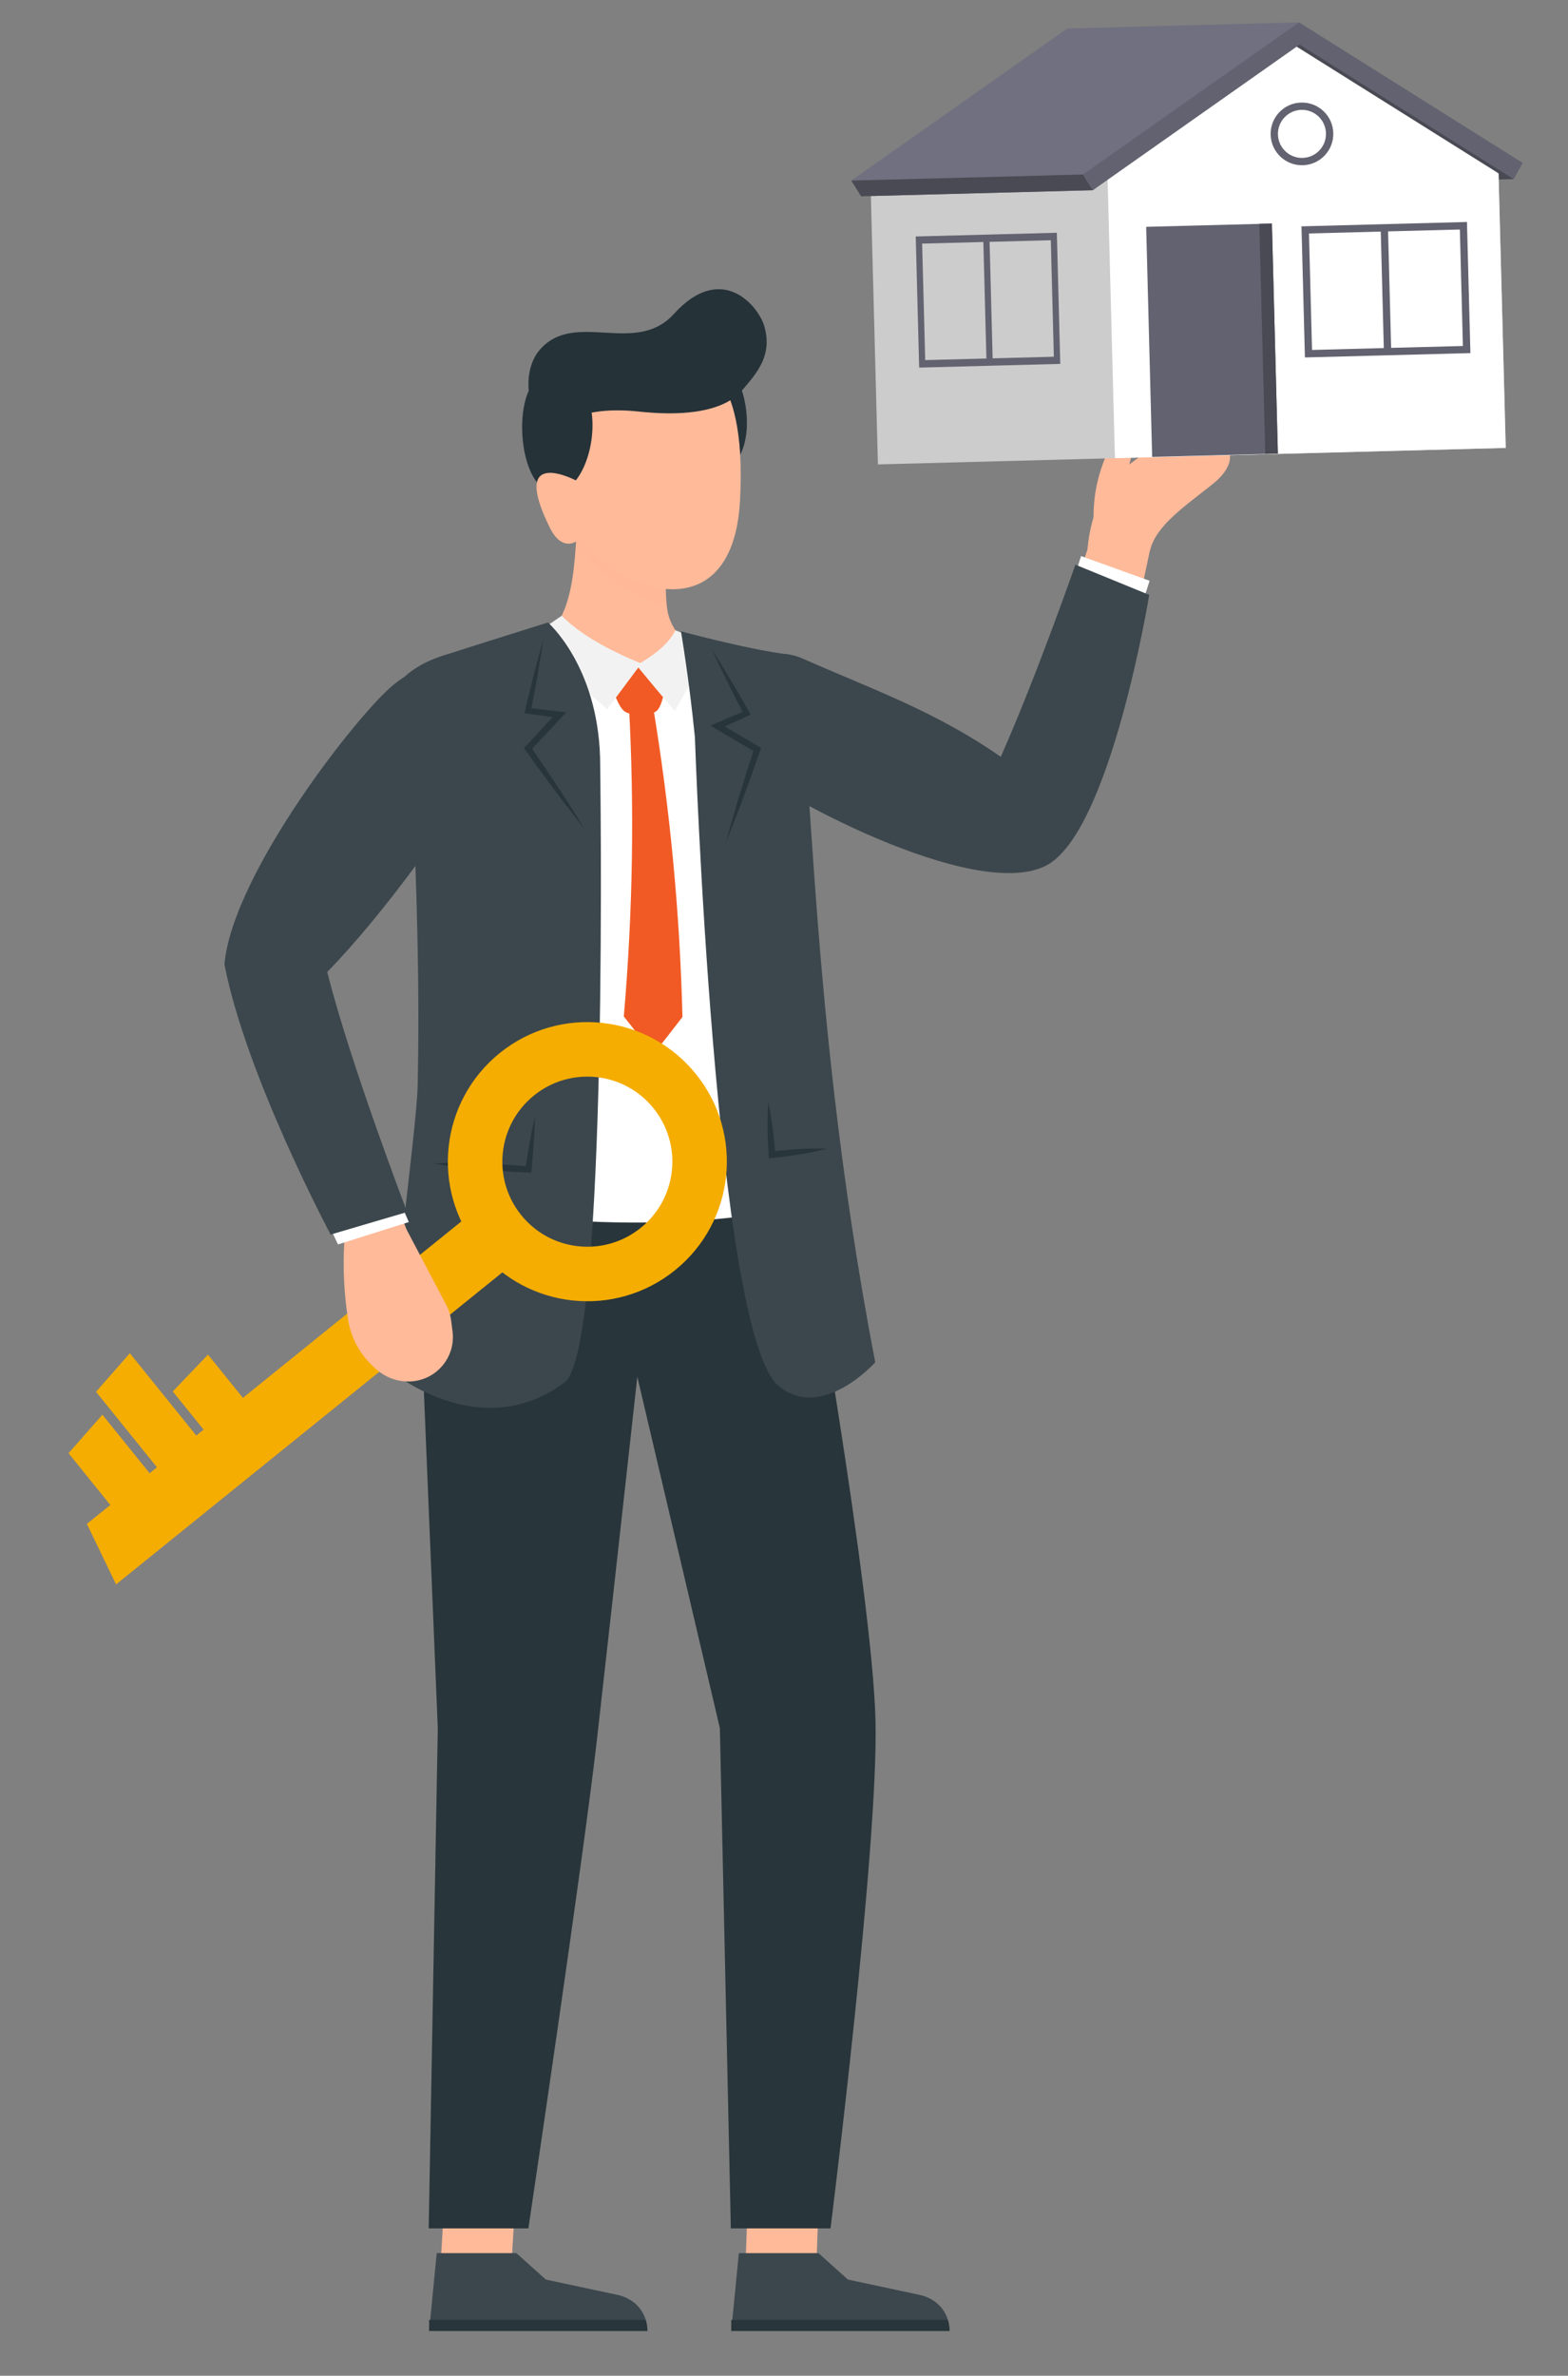
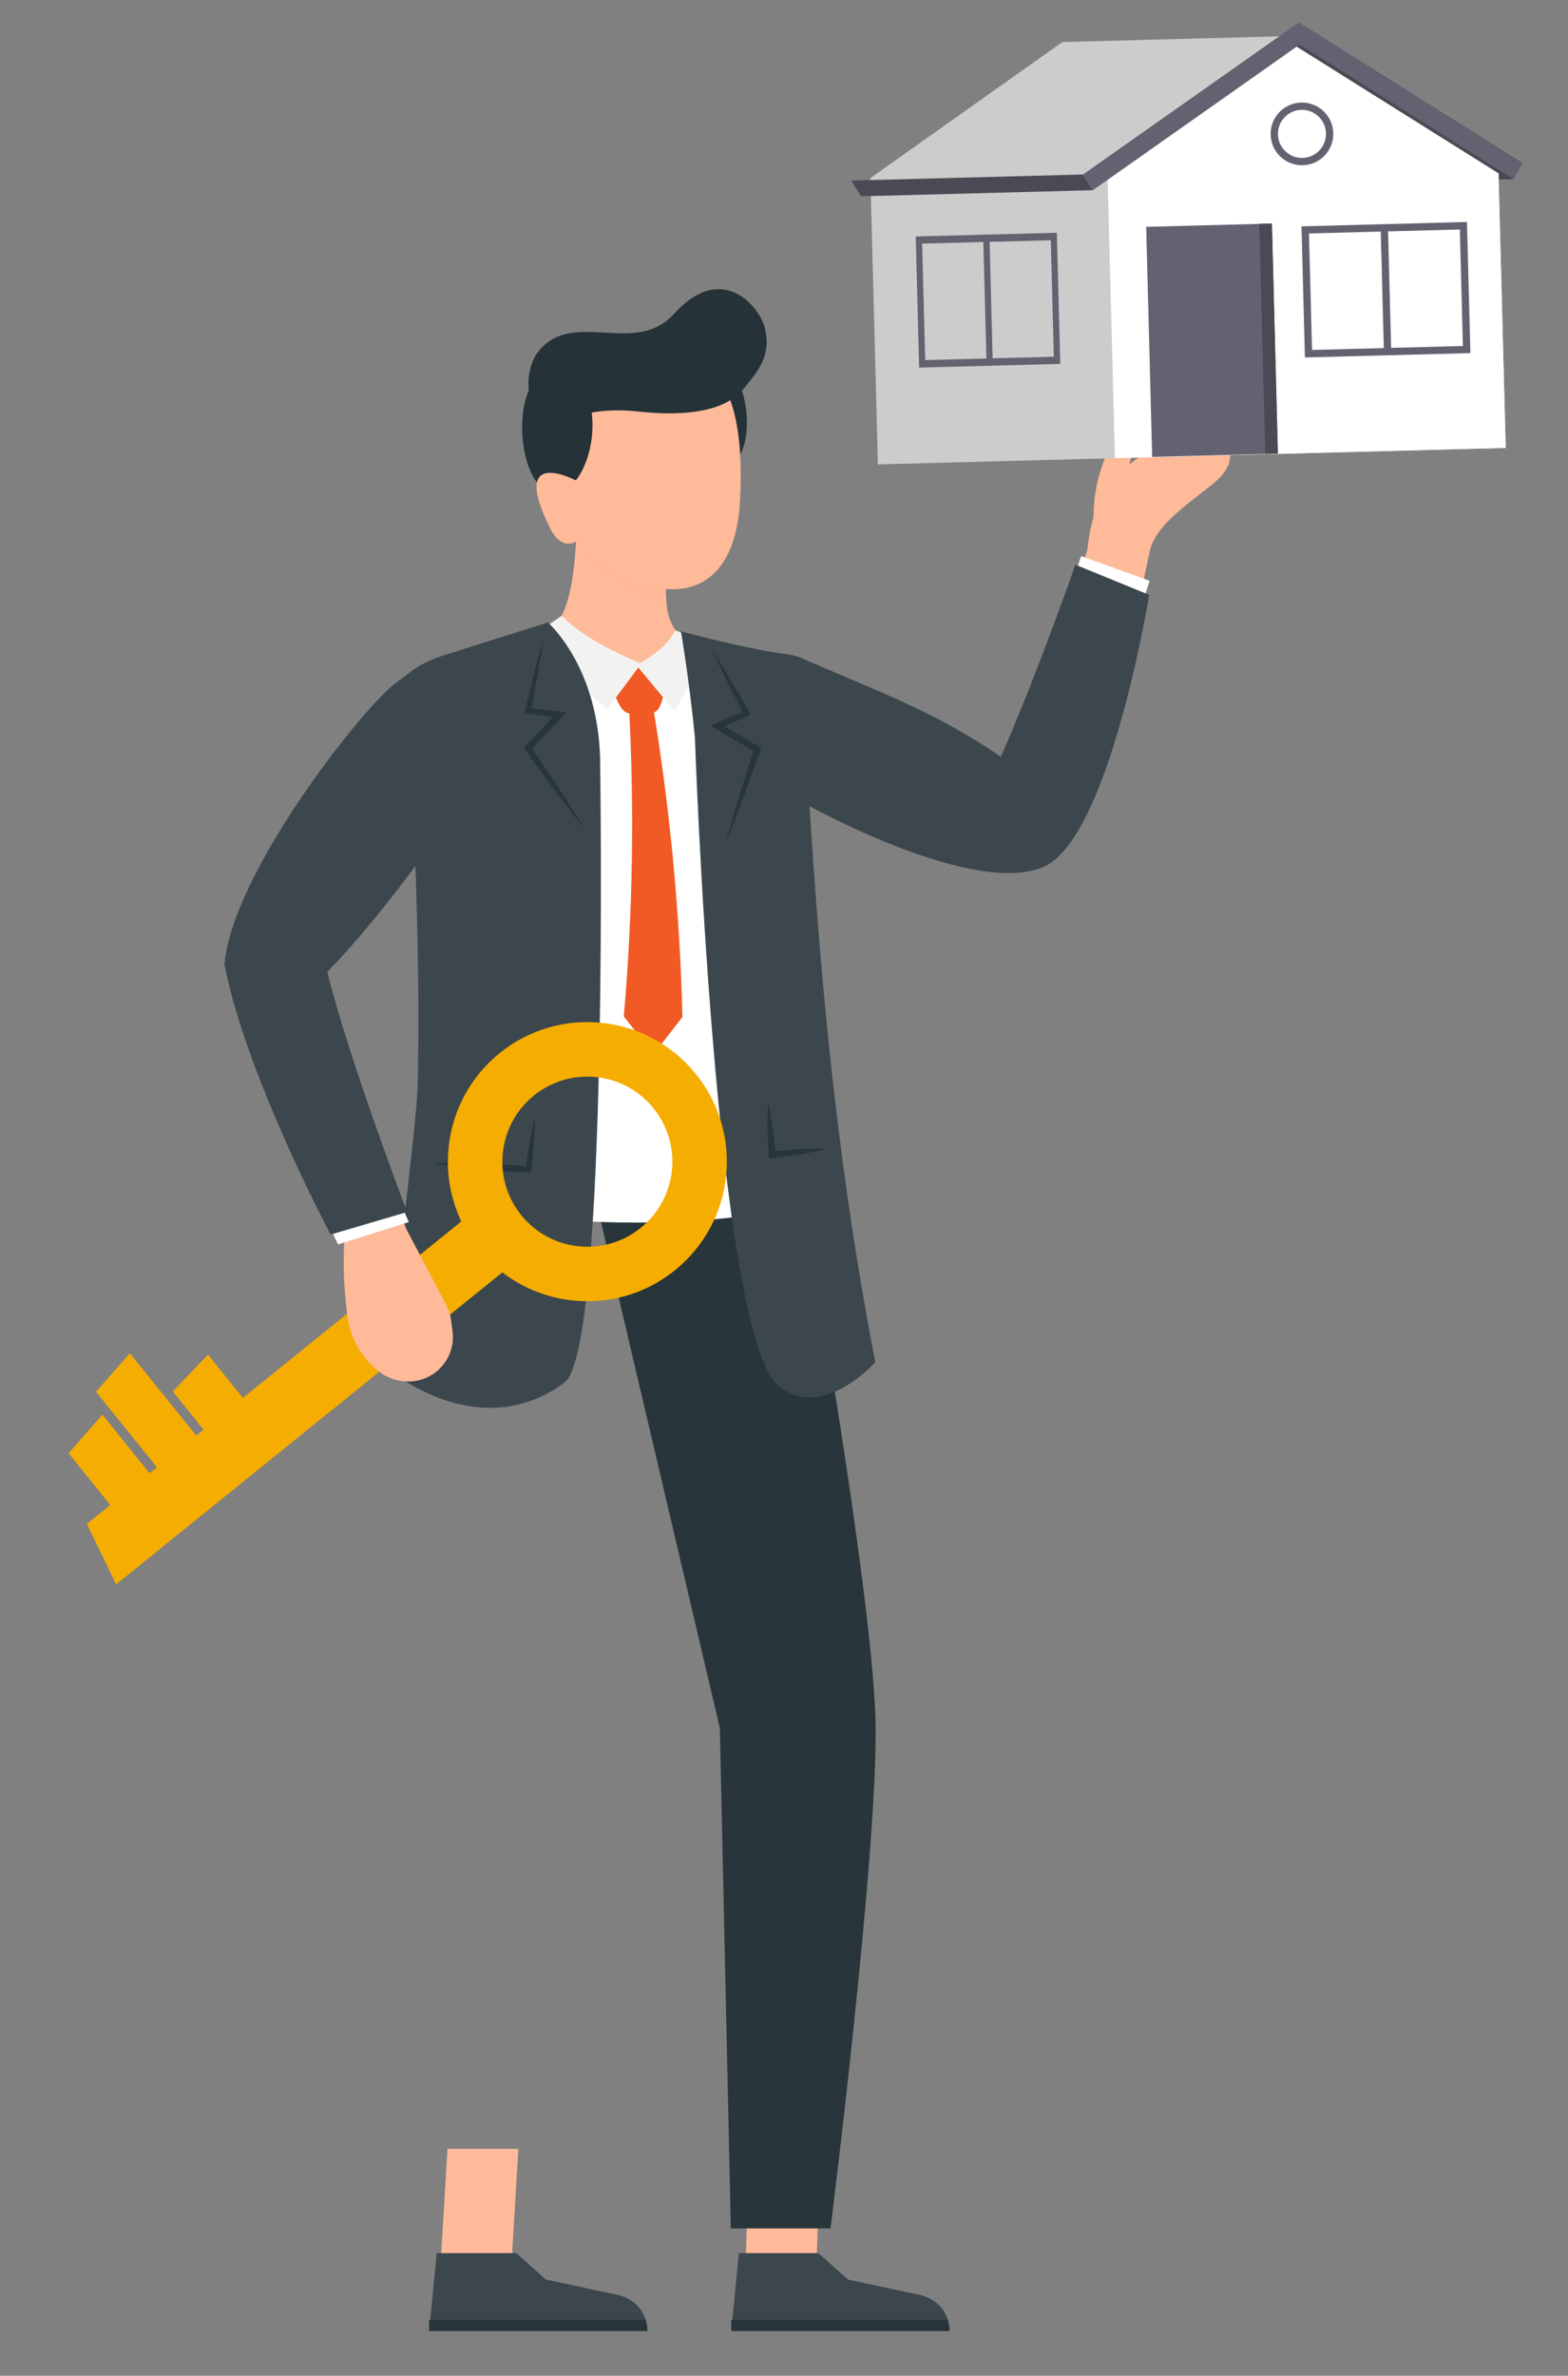
<svg xmlns="http://www.w3.org/2000/svg" version="1.1" id="分離模式" x="0px" y="0px" width="140.334px" height="212.5px" viewBox="0 0 140.334 212.5" style="enable-background:new 0 0 140.334 212.5;" xml:space="preserve">
  <rect x="0" y="0" width="140.334" height="212.5" fill="#808080" stroke="none" />
  <g>
    <g>
      <g>
        <g>
          <g>
            <polygon style="fill:#FFBA99;" points="66.661,204.386 73.005,204.386 73.431,192.205 67.088,192.205      " />
            <g>
              <path style="fill:#3C474D;" d="M66.127,201.529h7.123l2.641,2.366l6.425,1.375c0.921,0.197,1.752,0.741,2.222,1.557        c0.285,0.496,0.444,1.067,0.444,1.664H65.444L66.127,201.529z" />
              <path style="fill:#28353A;" d="M84.83,207.505c0.097,0.314,0.148,0.646,0.148,0.986H65.446v-0.986H84.83z" />
            </g>
          </g>
          <path style="fill:#28353A;" d="M71.926,107.795H53.431l10.996,46.78l0.982,44.744h8.921c0,0,4.303-34.166,4.027-45.41      C78.073,142.271,71.926,107.795,71.926,107.795z" />
        </g>
        <g>
          <g>
            <polygon style="fill:#FFBA99;" points="39.323,204.386 45.667,204.386 46.393,192.205 40.049,192.205      " />
            <g>
              <path style="fill:#3C474D;" d="M39.087,201.529h7.125l2.641,2.366l6.425,1.375c0.92,0.197,1.751,0.741,2.221,1.557        c0.284,0.496,0.445,1.067,0.445,1.664H38.405L39.087,201.529z" />
              <path style="fill:#28353A;" d="M57.791,207.505c0.097,0.314,0.149,0.646,0.149,0.986H38.407v-0.986H57.791z" />
            </g>
          </g>
-           <path style="fill:#28353A;" d="M58.733,107.795H37.247l1.935,46.78l-0.813,44.744h8.921c0,0,4.891-32.823,6.122-43.615      C54.774,143.76,58.733,107.795,58.733,107.795z" />
        </g>
      </g>
      <g>
        <g>
          <polygon style="fill:#FFBA99;" points="97.759,47.841 103.14,48.163 100.031,62.868 93.441,60.852     " />
          <path style="fill:#FFBA99;" d="M101.484,39.421c-0.003-0.409-0.139-0.772-0.657-0.782c-0.321-0.007-0.633,0.143-0.87,0.358      c-0.274,0.251-0.456,0.582-0.606,0.916c-0.784,1.735-1.485,3.665-1.48,6.343c0,0.333,0.454,0.952,0.454,0.952      c-0.085,0.229,0.173,0.461,0.417,0.477c0.429,0.028,0.775-0.323,1.058-0.647c0.356-0.407,0.72-0.827,0.909-1.334      c0.365-0.981,0.033-2.041,0.155-3.051c0.104-0.846,0.375-1.658,0.532-2.494C101.437,39.944,101.485,39.675,101.484,39.421z" />
          <path style="fill:#FFBA99;" d="M97.331,49.132c0,0,0.259-4.301,2.534-6.515c6.547-6.37,13.38-3.065,8.645,0.698      c-2.616,2.081-5.05,3.707-5.605,5.963L97.331,49.132z" />
        </g>
        <polygon style="fill:#FFFFFF;" points="96.165,51.584 96.756,49.738 102.888,51.948 102.264,53.893    " />
        <path style="fill:#3C474D;" d="M102.854,53.21l-6.607-2.702c0,0-3.386,9.729-6.677,17.188c-5.876-4.104-11.72-6.127-17.682-8.768     c-5.004-2.271-10.698,4.658-5.794,9.16c2.985,2.741,21.048,12.644,27.521,9.341C99.388,74.483,102.854,53.21,102.854,53.21z" />
      </g>
      <g>
        <path style="fill:#FFFFFF;" d="M71.926,107.795c-13.625,3.3-30.687,0.333-30.687,0.333c0-3.276-0.245-49.275-0.245-49.275     c1.461-1.346,17.722-1.355,25.869-0.458C69.107,61.004,71.936,73.773,71.926,107.795z" />
        <g>
          <g>
            <path style="fill:#FFBA99;" d="M51.998,41.955c-0.701,6.207,0.087,12.515-3.371,15.209c0.751,1.331,3.735,4.92,9.245,4.745       c6.908-0.219,3.459-4.365,3.459-4.365c-2.118-2.551-1.544-2.887-1.894-7.852L51.998,41.955z" />
            <g>
              <path style="fill:#253238;" d="M60.329,32.892c0.648-1.613,2.309-1.669,3.773-1.052c0.254,0.108,0.511,0.233,0.751,0.435        c0.303,0.253,0.569,0.614,0.806,1.004c1.977,3.262,1.479,8.845-1.408,8.591C61.712,41.646,59.219,35.647,60.329,32.892z" />
              <path style="opacity:0.25;fill:#FFBA99;" d="M59.663,54.055c-2.894-0.389-6.013-2.708-8.1-5.703        c-0.003,0-0.003-0.002-0.003-0.002c-0.142-2.034-0.366-4.211-0.407-6.396l0.78,0.622l2.832,2.255l4.674,4.862        C59.589,51.812,59.567,53.09,59.663,54.055z" />
              <path style="fill:#FFBA99;" d="M48.557,37.809c0,0,18.954-17.32,17.676,6.944C65.339,61.7,44.632,47.799,48.557,37.809z" />
              <path style="fill:#253238;" d="M47.791,34.161c1.082-1.361,2.689-0.942,3.916,0.069c0.212,0.175,0.422,0.368,0.597,0.631        c0.218,0.326,0.371,0.75,0.485,1.191c0.962,3.689-1.106,8.898-3.801,7.832C46.618,42.946,45.94,36.486,47.791,34.161z" />
              <path style="fill:#253238;" d="M48.271,31.334c3.11-3.688,8.58,0.565,12.042-3.254c4.287-4.73,7.618-0.687,8.117,1.18        c0.665,2.496-0.59,3.987-1.9,5.521c-0.478,0.559-2.213,2.799-9.363,2.031c-6.186-0.665-7.072,2.047-8.804,0.64        C47.176,36.488,46.755,33.133,48.271,31.334z" />
              <path style="fill:#FFBA99;" d="M51.613,43.008c0,0,0.895,0.806,0.96,3.507c0.04,1.646-1.997,3.424-3.341,0.729        C45.481,39.721,51.613,43.008,51.613,43.008z" />
            </g>
          </g>
          <g>
            <g>
              <path style="fill:#F15A24;" d="M58.392,62.874c1.544,9.202,2.45,18.588,2.687,28.088c-0.861,1.127-1.732,2.24-2.612,3.339        c-0.87-1.144-1.75-2.271-2.638-3.386c0.811-9.31,0.961-18.65,0.452-27.951C56.983,62.934,57.687,62.904,58.392,62.874z" />
              <path style="fill:#F15A24;" d="M59.715,59.785c-1.885-0.399-3.676-0.367-5.375,0.089c0,0,0.727,3.216,1.585,3.775        c0.591,0.386,2.272,0.393,2.826-0.047C59.523,62.99,59.715,59.785,59.715,59.785z" />
            </g>
            <path style="fill:#F2F2F2;" d="M57.394,59.353l-3.051,4.088l-7.085-6.282l3.01-2.083       C51.939,56.754,54.437,58.135,57.394,59.353z" />
            <path style="fill:#F2F2F2;" d="M60.41,63.575c-0.141-0.05-3.445-4.066-3.445-4.066c1.61-0.918,2.895-1.928,3.483-3.137       l3.241,1.335L60.41,63.575z" />
          </g>
        </g>
        <g>
          <path style="fill:#3C474D;" d="M53.706,67.744c-0.243-8.237-4.667-12.066-4.667-12.066s-5.911,1.851-9.019,2.848      c-0.368,0.114-2.335,0.648-3.798,1.994c0,0,1.547,18.655,1.156,36.649c-0.082,3.649-2.569,22.063-2.569,25.339      c0,0,8.051,6.854,15.716,1.146C54.55,120.659,53.706,67.744,53.706,67.744z" />
          <g>
            <path style="fill:#28353A;" d="M47.397,102.23c-0.124,0.691-0.232,1.384-0.335,2.078c-0.62-0.052-1.24-0.096-1.861-0.136       c-0.705-0.039-1.411-0.078-2.117-0.101c-0.707-0.026-1.413-0.042-2.121-0.044c-0.708-0.005-1.417,0.005-2.127,0.04       c0.7,0.125,1.402,0.223,2.104,0.307c0.702,0.089,1.405,0.162,2.11,0.225c0.704,0.066,1.407,0.116,2.113,0.166       c0.705,0.045,1.411,0.085,2.116,0.115l0.268,0.011l0.026-0.255c0.079-0.785,0.146-1.571,0.199-2.36       c0.054-0.789,0.093-1.579,0.1-2.373C47.688,100.675,47.536,101.452,47.397,102.23z" />
            <path style="fill:#28353A;" d="M51.153,72.282c-0.391-0.623-0.798-1.235-1.197-1.85c-0.767-1.162-1.548-2.313-2.332-3.461       l1.254-1.33c0.474-0.497,0.935-1.005,1.402-1.508l0.388-0.417l-0.564-0.07c-0.846-0.108-1.692-0.203-2.539-0.297       c0.086-0.444,0.167-0.889,0.252-1.331l0.291-1.613c0.098-0.538,0.18-1.08,0.269-1.619s0.176-1.079,0.251-1.622       c-0.153,0.525-0.294,1.055-0.434,1.583c-0.14,0.529-0.285,1.056-0.415,1.587l-0.394,1.592c-0.127,0.532-0.26,1.062-0.38,1.595       l-0.062,0.27l0.281,0.042c0.747,0.107,1.493,0.214,2.24,0.315c-0.341,0.362-0.684,0.723-1.019,1.09l-1.398,1.51l-0.159,0.173       l0.134,0.188c0.86,1.19,1.726,2.379,2.605,3.554c0.443,0.586,0.883,1.176,1.337,1.754c0.451,0.581,0.896,1.165,1.361,1.736       C51.945,73.521,51.546,72.903,51.153,72.282z" />
          </g>
        </g>
        <g>
          <path style="fill:#3C474D;" d="M70.678,58.551c-3.418-0.377-9.733-2.081-9.733-2.081s0.746,4.374,1.248,9.478      c0,0,1.812,53.234,7.471,58.006c2.929,2.469,6.605,0.061,8.672-2.093C71.757,87.771,72.922,61.159,70.678,58.551z" />
          <g>
            <path style="fill:#28353A;" d="M72.782,102.734c-0.416,0.009-0.831,0.021-1.245,0.046c-0.415,0.019-0.826,0.058-1.239,0.086       l-0.935,0.091c-0.056-0.681-0.119-1.362-0.209-2.041c-0.1-0.78-0.22-1.559-0.396-2.334c-0.065,0.792-0.073,1.581-0.062,2.367       c0.008,0.787,0.05,1.571,0.099,2.355l0.021,0.312l0.31-0.037l1.233-0.146c0.409-0.062,0.821-0.112,1.23-0.183       c0.408-0.066,0.817-0.142,1.226-0.221c0.407-0.086,0.814-0.171,1.219-0.282C73.613,102.724,73.198,102.73,72.782,102.734z" />
            <path style="fill:#28353A;" d="M67.919,66.788l-1.768-1.052c-0.426-0.257-0.855-0.507-1.286-0.756       c0.688-0.309,1.373-0.624,2.059-0.938l0.257-0.118l-0.134-0.242c-0.266-0.477-0.545-0.948-0.815-1.421l-0.829-1.416       c-0.275-0.472-0.563-0.937-0.848-1.404c-0.283-0.467-0.569-0.934-0.865-1.396c0.227,0.499,0.463,0.993,0.7,1.484       c0.239,0.493,0.471,0.989,0.717,1.476l0.737,1.466c0.206,0.4,0.409,0.805,0.618,1.205c-0.786,0.331-1.571,0.661-2.352,1.005       l-0.52,0.228l0.489,0.29c0.59,0.349,1.177,0.705,1.771,1.048l1.58,0.921c-0.427,1.323-0.849,2.647-1.254,3.979       c-0.211,0.705-0.427,1.406-0.626,2.114c-0.2,0.707-0.407,1.411-0.594,2.125c0.283-0.68,0.545-1.367,0.814-2.051       c0.271-0.684,0.524-1.373,0.784-2.061c0.51-1.378,1.002-2.761,1.489-4.146l0.077-0.218L67.919,66.788z" />
          </g>
        </g>
      </g>
      <g>
        <path style="fill:#F5AD01;" d="M60.409,113.619c5.365-4.33,6.204-12.19,1.872-17.555C57.95,90.7,50.09,89.861,44.725,94.191     c-5.364,4.331-6.202,12.191-1.871,17.557C47.184,117.113,55.045,117.951,60.409,113.619z M47.789,97.986     c3.269-2.639,8.058-2.129,10.697,1.141c2.641,3.271,2.129,8.059-1.141,10.699c-3.269,2.64-8.059,2.128-10.698-1.142     C44.008,105.416,44.52,100.626,47.789,97.986z" />
        <polygon style="fill:#F5AD01;" points="43.899,107.144 7.774,136.307 10.388,141.718 47.575,111.697    " />
        <g>
          <polygon style="fill:#F5AD01;" points="8.593,124.489 15.333,132.838 18.852,129.996 11.621,121.041     " />
          <polygon style="fill:#F5AD01;" points="15.464,124.459 19.508,129.468 23.025,126.627 18.614,121.163     " />
          <polygon style="fill:#F5AD01;" points="6.135,129.984 11.158,136.206 14.677,133.366 9.164,126.537     " />
        </g>
      </g>
      <g>
        <g>
          <polygon style="fill:#FFBA99;" points="36.921,111.439 32.518,114.547 25.762,101.119 32.169,98.581     " />
          <path style="fill:#FFBA99;" d="M36.164,109.552l3.782,7.18c0.219,0.418,0.363,0.872,0.424,1.34l0.131,1.007      c0.294,2.268-1.383,4.315-3.662,4.478l0,0c-1.066,0.074-2.118-0.25-2.956-0.911c-1.447-1.145-2.447-2.78-2.73-4.604      c-0.358-2.289-0.473-4.613-0.343-6.931L36.164,109.552z" />
        </g>
        <polygon style="fill:#FFFFFF;" points="29.098,108.887 30.252,111.307 36.589,109.309 35.646,107.146    " />
        <path style="fill:#3C474D;" d="M36.438,108.41c0,0-5.128-13.389-7.148-21.467c5.163-5.326,10.581-12.985,14.162-18.634     c2.705-4.42-1.451-12.513-8.206-7.082c-3.16,2.54-14.448,16.932-15.158,25.031c1.923,9.955,9.503,24.168,9.503,24.168     L36.438,108.41z" />
      </g>
    </g>
    <g>
      <g>
        <polygon style="fill:#4A4A54;" points="135.476,16.022 129.681,16.175 129.561,11.59    " />
        <g>
          <g>
            <polygon style="fill:#CCCCCC;" points="77.9,15.928 78.573,41.539 134.761,40.064 134.088,14.453 116.294,3.205 116.293,3.203        95.082,3.759      " />
            <polygon style="fill:#FFFFFF;" points="99.113,15.371 99.784,40.982 134.761,40.064 134.088,14.453 116.294,3.205      " />
            <g>
              <path style="fill:#636270;" d="M113.721,12.05c0.04,1.548,1.329,2.77,2.877,2.729c1.548-0.04,2.77-1.328,2.729-2.875        c-0.041-1.549-1.33-2.771-2.876-2.73C114.902,9.213,113.679,10.501,113.721,12.05z M114.374,12.032        c-0.031-1.185,0.908-2.175,2.094-2.206c1.185-0.031,2.174,0.908,2.205,2.094c0.031,1.184-0.907,2.174-2.092,2.205        C115.396,14.156,114.405,13.218,114.374,12.032z" />
            </g>
            <rect x="98.149" y="24.835" transform="matrix(-0.026 -1 1 -0.026 80.833 139.662)" style="fill:#636270;" width="20.579" height="11.253" />
            <rect x="103.209" y="29.764" transform="matrix(-0.026 -1 1 -0.026 86.159 144.584)" style="fill:#4A4A54;" width="20.579" height="1.129" />
            <g>
              <path style="fill:#636270;" d="M116.48,20.245l0.309,11.728l7.078-0.185l0.654-0.018l7.078-0.187l-0.308-11.728L116.48,20.245        z M124.504,31.115l-0.273-10.419l6.424-0.168l0.272,10.42L124.504,31.115z M117.152,20.883l6.424-0.17l0.273,10.42        l-6.423,0.169L117.152,20.883z" />
            </g>
            <g>
              <path style="fill:#636270;" d="M88.549,20.979l-0.558,0.014l-6.035,0.158l0.308,11.729l6.035-0.158l0.559-0.015l6.035-0.159        l-0.307-11.729L88.549,20.979z M82.805,32.21L82.53,21.79l5.478-0.143l0.274,10.419L82.805,32.21z M94.317,31.908        l-5.477,0.145l-0.273-10.42l5.478-0.145L94.317,31.908z" />
            </g>
          </g>
        </g>
        <g>
          <polygon style="fill:#4A4A54;" points="116.293,3.203 116.294,3.205 134.088,14.453 134.672,15.852 115.628,3.908     " />
          <g>
-             <polygon style="fill:#717080;" points="95.523,2.545 116.262,2.001 97.809,17.013 77.07,17.556 76.188,16.151      " />
            <polygon style="fill:#4A4A54;" points="96.928,15.608 97.809,17.013 77.07,17.556 76.188,16.151      " />
            <polygon style="fill:#636270;" points="96.928,15.608 97.809,17.013 116.314,3.988 135.476,16.022 136.282,14.574        116.262,2.001      " />
          </g>
        </g>
      </g>
    </g>
  </g>
</svg>